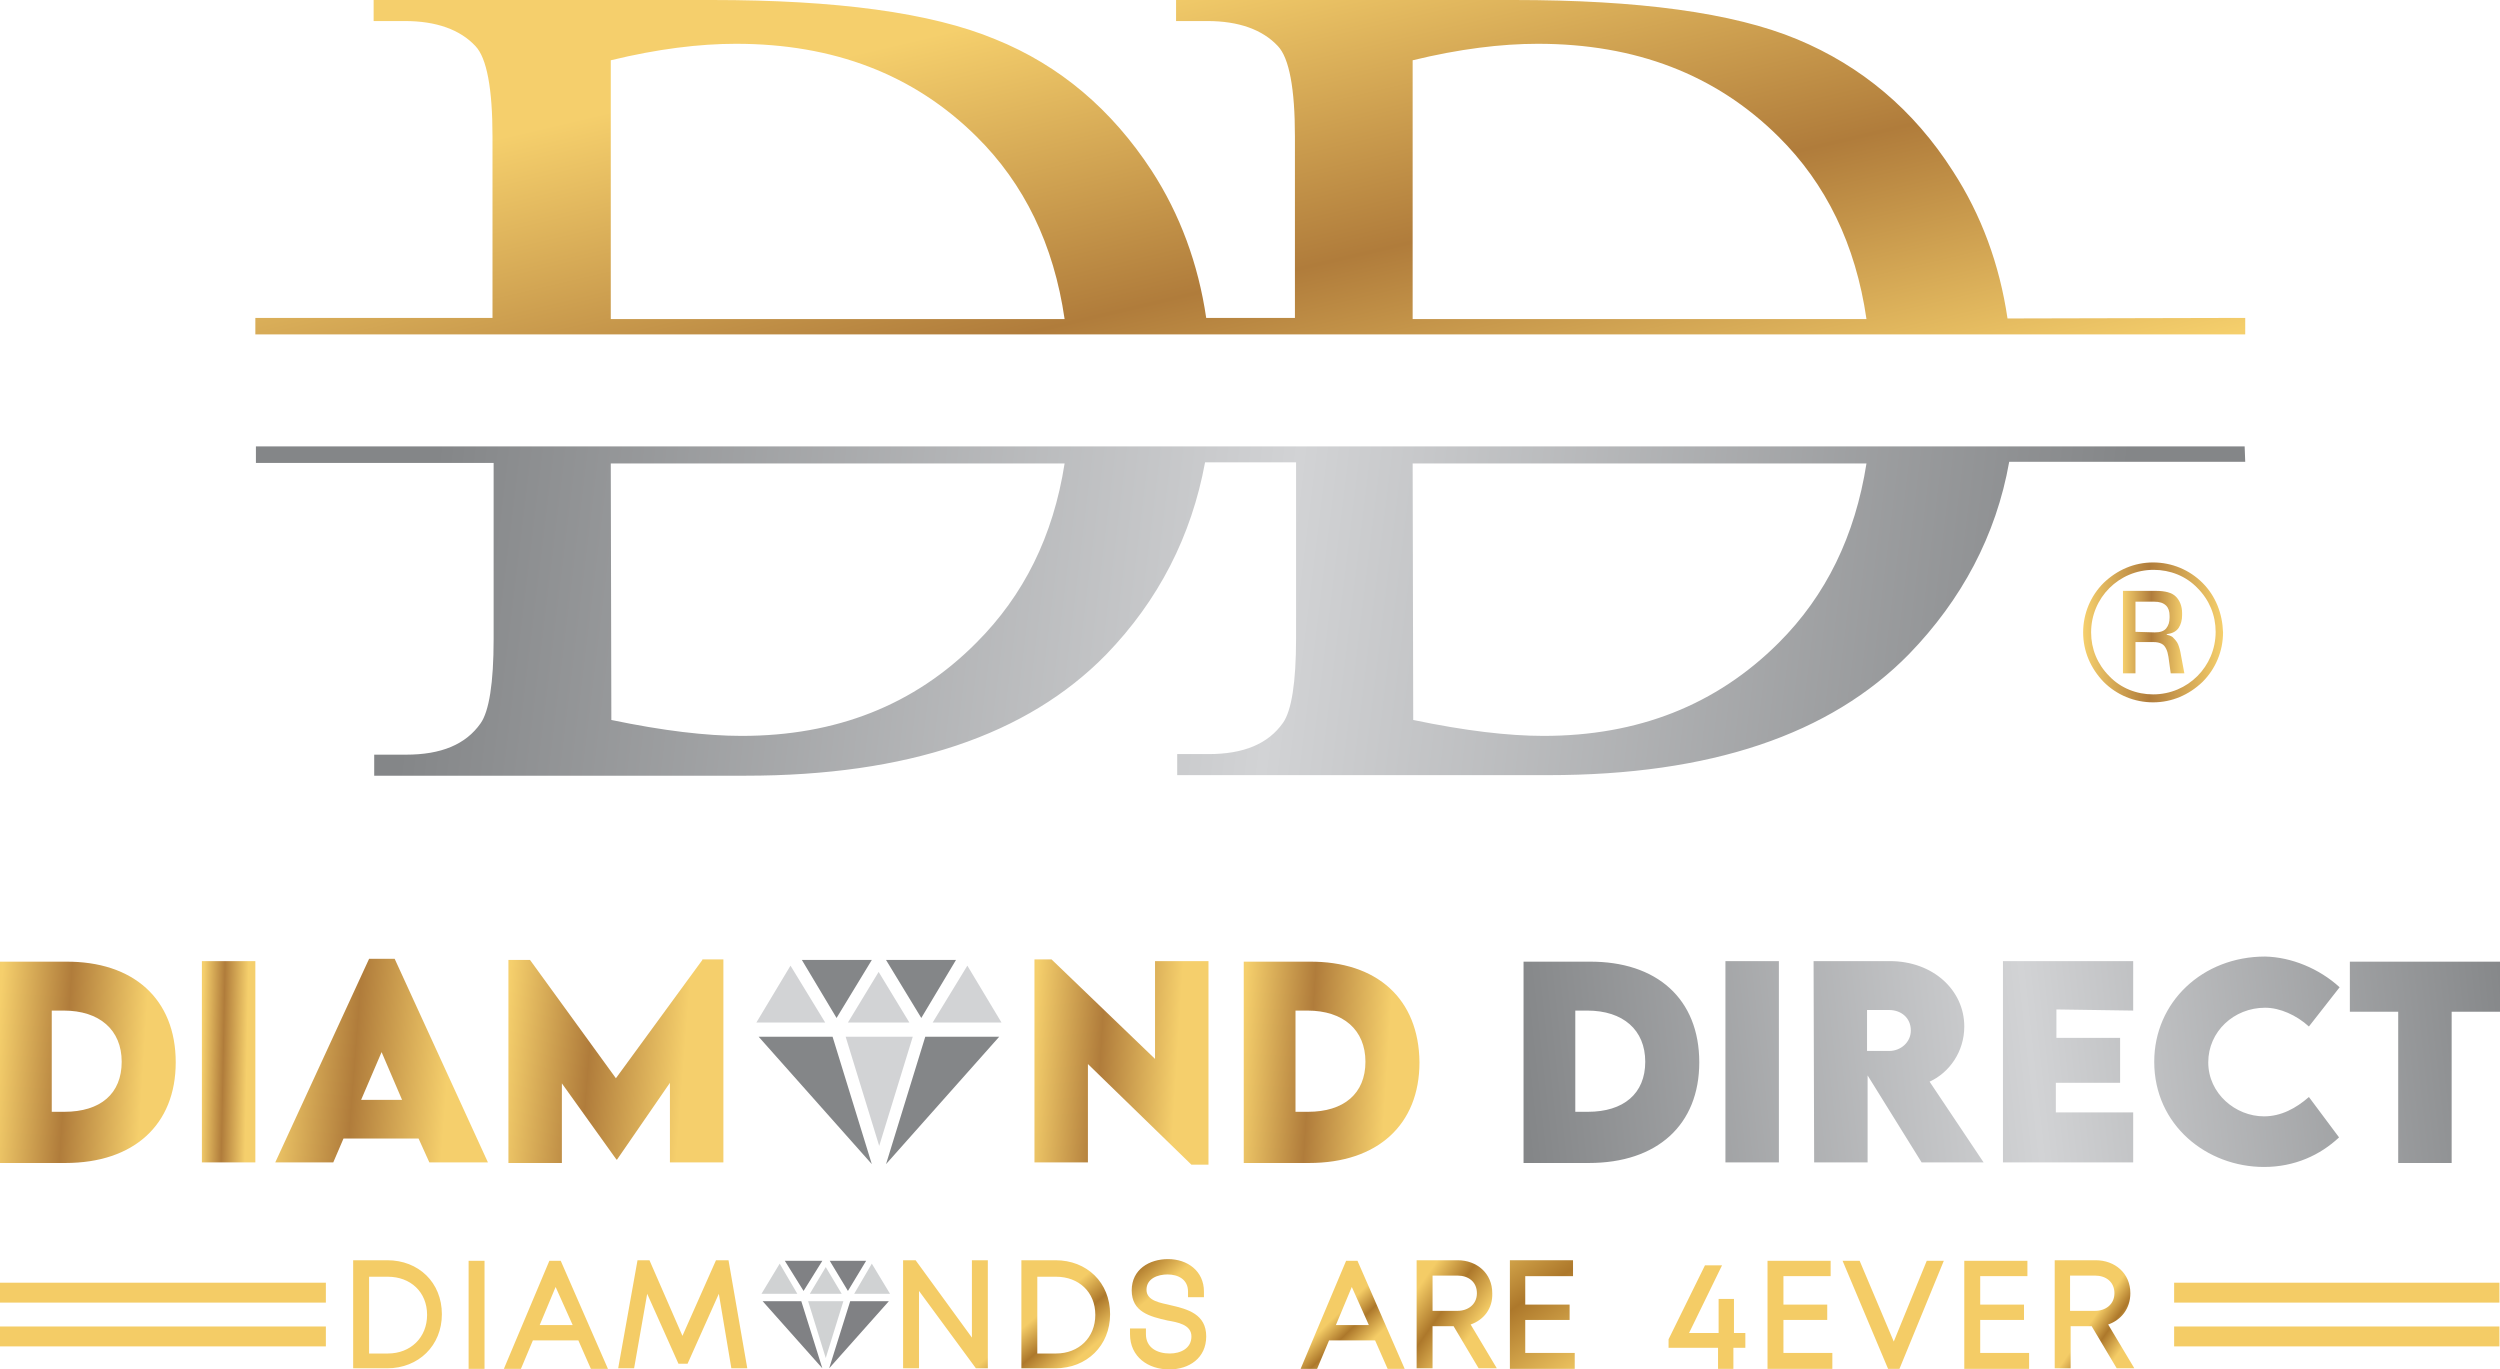
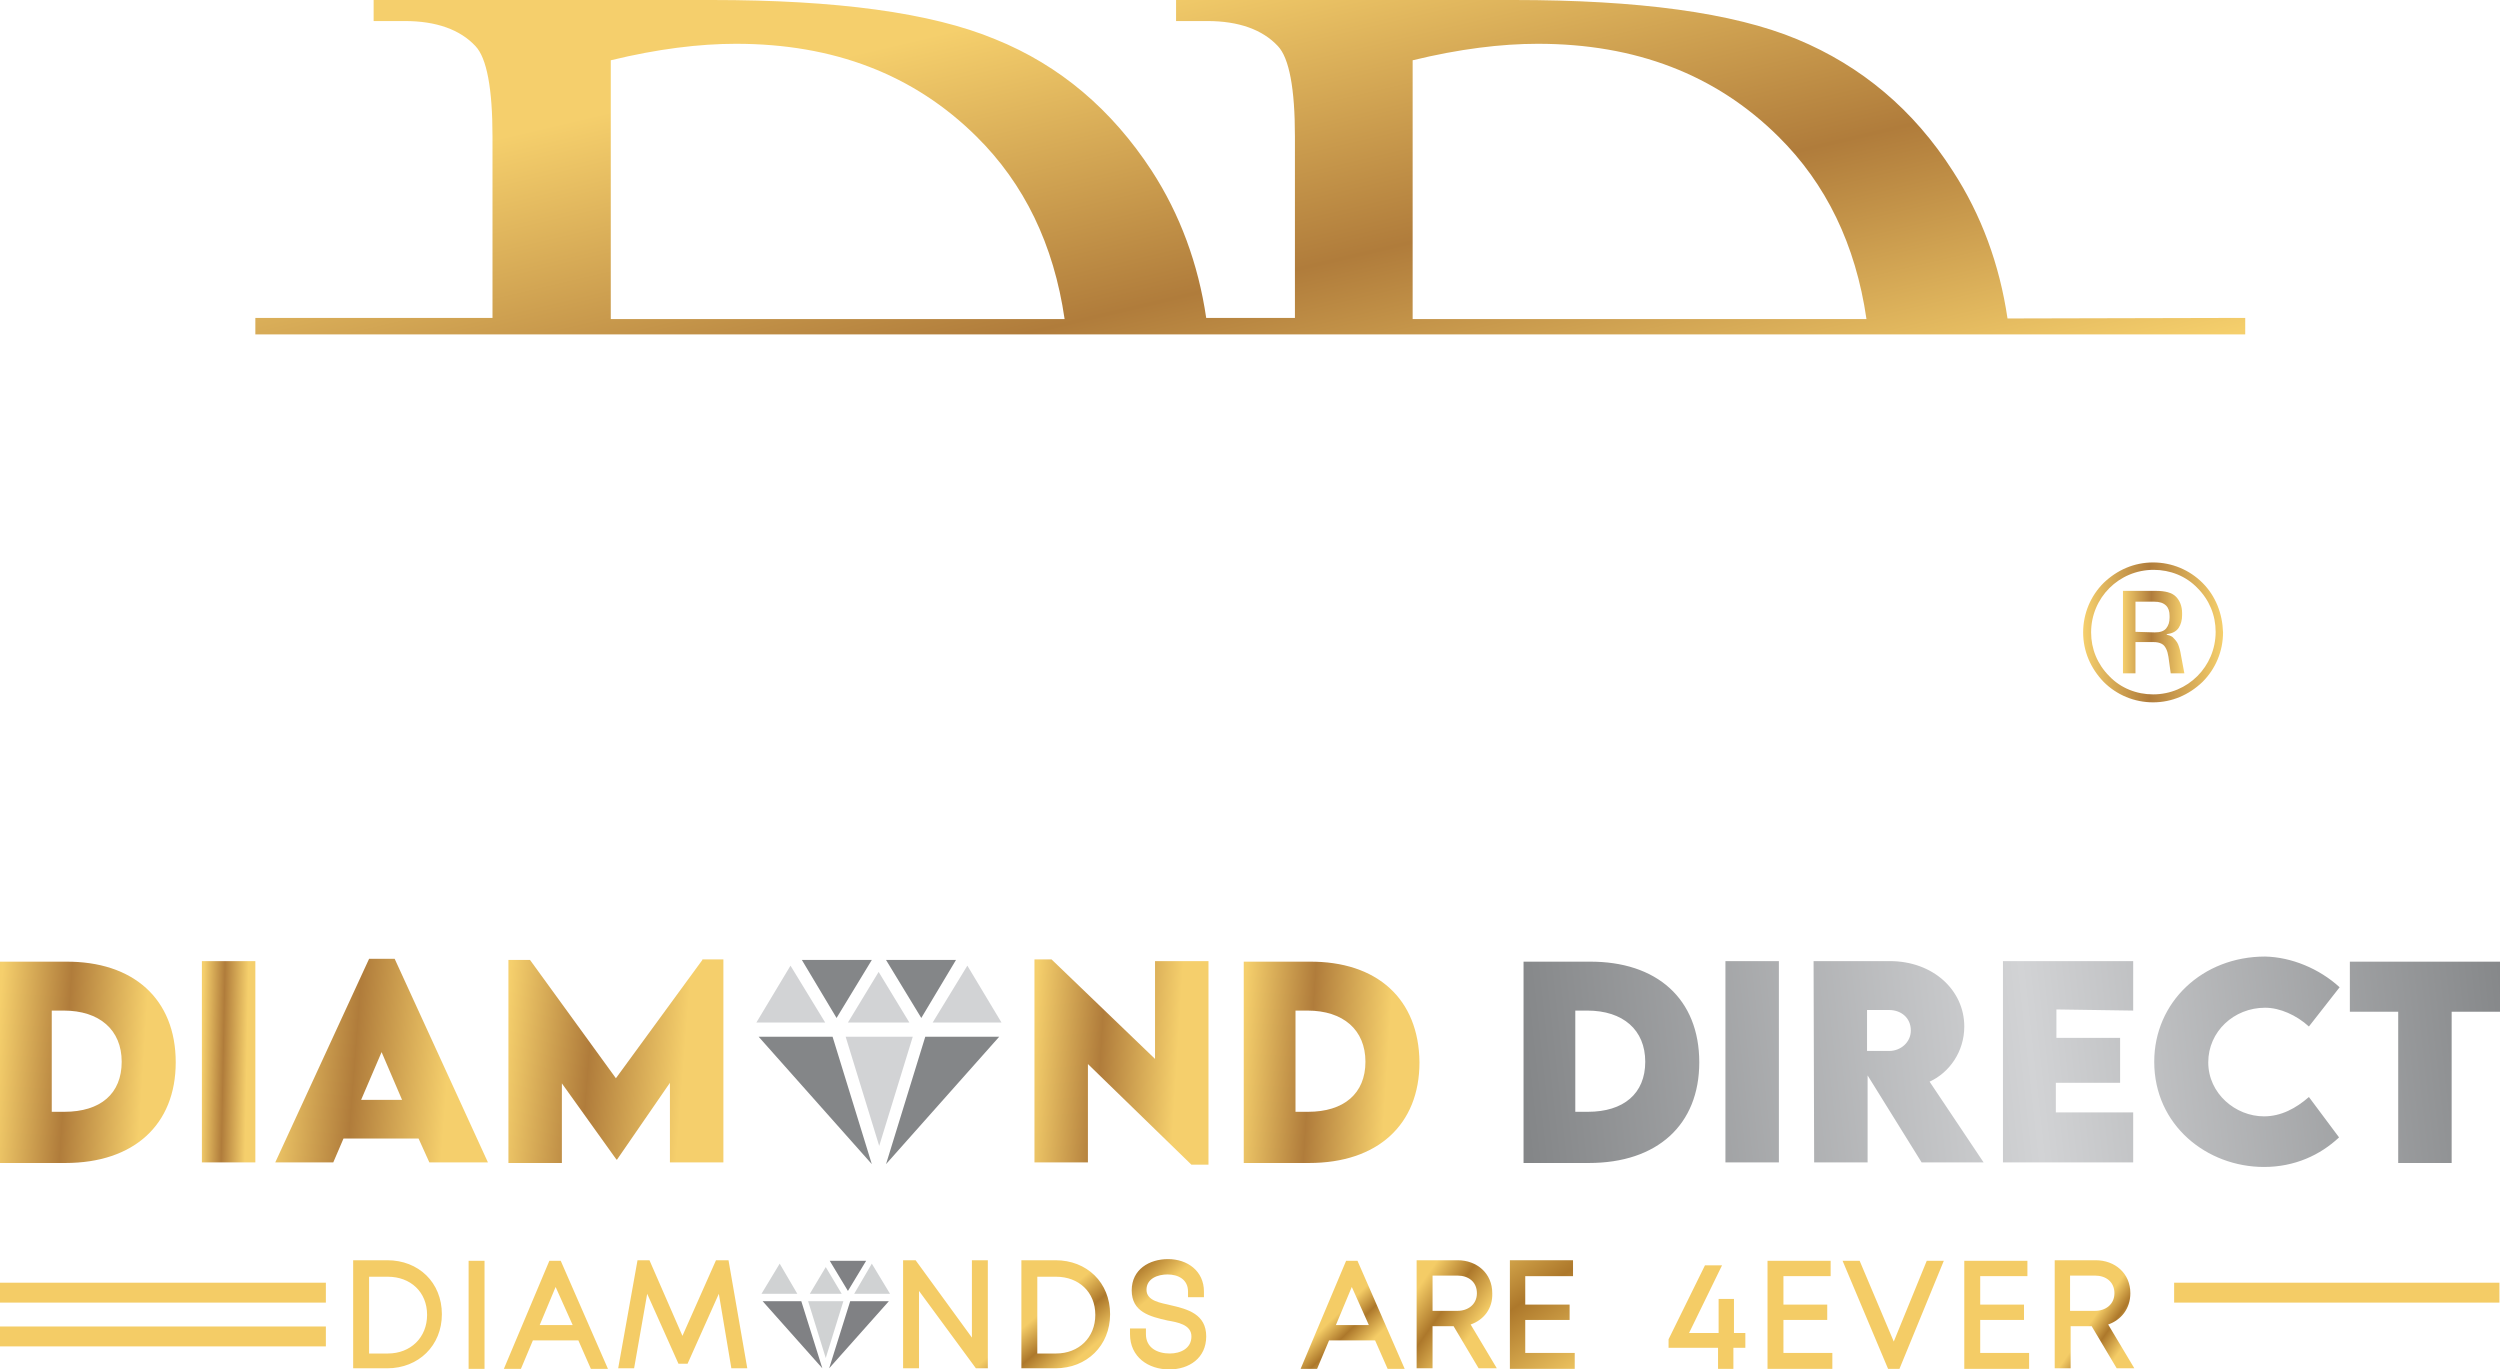
<svg xmlns="http://www.w3.org/2000/svg" xml:space="preserve" style="enable-background:new 0 0 439.6 240.8;" viewBox="0 0 439.6 240.8" y="0px" x="0px" id="Layer_1" version="1.1">
  <style type="text/css">
	.st0{display:none;}
	.st1{fill-rule:evenodd;clip-rule:evenodd;fill:url(#SVGID_1_);}
	.st2{fill-rule:evenodd;clip-rule:evenodd;fill:url(#SVGID_00000123410969947814213770000016243093287706822029_);}
	.st3{fill-rule:evenodd;clip-rule:evenodd;fill:#808184;}
	.st4{fill-rule:evenodd;clip-rule:evenodd;fill:#D0D2D3;}
	.st5{fill-rule:evenodd;clip-rule:evenodd;fill:url(#SVGID_00000091718704923412175750000017094524475373155260_);}
	.st6{fill-rule:evenodd;clip-rule:evenodd;fill:url(#SVGID_00000049188087175230939030000011513856368152928959_);}
	.st7{fill-rule:evenodd;clip-rule:evenodd;fill:url(#SVGID_00000001627331533354548360000007627923584110039985_);}
	.st8{fill:none;stroke:#F4CC66;stroke-width:3.5;stroke-miterlimit:2.613;}
	.st9{fill:url(#SVGID_00000183928739148937973390000014194672853070605994_);}
	.st10{fill:url(#SVGID_00000059298783829991309880000004888117218882249120_);}
	.st11{fill:url(#SVGID_00000023971287201579819420000004114730967270113190_);}
	.st12{fill:url(#SVGID_00000017518049845235816870000001543372420219739801_);}
	.st13{fill:url(#SVGID_00000115496468766854194110000010550873950836834184_);}
	.st14{fill:url(#SVGID_00000128449246808888116750000000314693216282525361_);}
	.st15{fill:url(#SVGID_00000067212889257119389600000009568828173818250675_);}
	.st16{fill:#848688;}
	.st17{fill:#D2D3D5;}
	.st18{fill:#D4AF5A;}
	.st19{fill:url(#SVGID_00000057851883862124711360000007336928346479175826_);}
	.st20{fill-rule:evenodd;clip-rule:evenodd;fill:url(#SVGID_00000084500981490246928390000011157468774271958185_);}
	.st21{fill:url(#SVGID_00000127022774517904163660000015831613103630637715_);}
	.st22{fill:url(#SVGID_00000054255756184572974830000002110134099346753448_);}
</style>
  <g>
    <g>
      <g>
        <linearGradient gradientTransform="matrix(1 0 0 1 0 -1996.359)" y2="2247.528" x2="363.256" y1="2243.436" x1="357.412" gradientUnits="userSpaceOnUse" id="SVGID_1_">
          <stop style="stop-color:#F4CC66" offset="0" />
          <stop style="stop-color:#AD782B" offset="0.47" />
          <stop style="stop-color:#F4CC66" offset="1" />
        </linearGradient>
        <path d="M364,224.4v6.1h4.4c1.8,0,3.4-1.1,3.4-3.1s-1.5-3.1-3.4-3.1H364V224.4z M370.7,232.9l4.6,7.7h-3.1l-4.4-7.4     h-3.7v7.4h-2.8v-19h7.2c3.4,0,6.1,2.3,6.1,5.8C374.6,230.1,373,232.1,370.7,232.9L370.7,232.9z M348.2,237.9h8.6v2.8h-11.4v-19     h11.1v2.7h-8.3v5h7.7v2.7h-7.7L348.2,237.9L348.2,237.9z M333,235.9l5.8-14.2h3l-7.8,19h-2l-8-19h3L333,235.9L333,235.9z      M313.6,237.9h8.6v2.8h-11.4v-19h11.1v2.7h-8.3v5h7.7v2.7h-7.7L313.6,237.9L313.6,237.9z M304.8,237v3.7h-2.7V237h-8.7v-1.5     l6.4-13h3l-5.8,11.9h5.2v-6h2.7v6h2v2.6H304.8L304.8,237z" class="st1" />
        <linearGradient gradientTransform="matrix(1 0 0 1 0 -1996.359)" y2="2258.658" x2="161.647" y1="2250.703" x1="154.972" gradientUnits="userSpaceOnUse" id="SVGID_00000013887042681950013910000001081447152801705601_">
          <stop style="stop-color:#F4CC66" offset="0" />
          <stop style="stop-color:#AD782B" offset="0.47" />
          <stop style="stop-color:#F4CC66" offset="1" />
        </linearGradient>
        <path d="M182.4,224.4V238h3.3c4,0,6.9-2.8,6.9-6.8s-2.9-6.7-6.9-6.7h-3.3V224.4z M97.7,226.3l-2.8,6.7h5.8L97.7,226.3L97.7,226.3z      M64.9,224.4V238h3.3c4,0,6.9-2.8,6.9-6.8s-2.9-6.7-6.9-6.7h-3.3V224.4z M205.6,240.8c-3.7,0-6.9-2.2-6.9-6.2v-1h2.8v1     c0,2.4,2,3.4,4.2,3.4c1.9,0,3.8-0.9,3.8-3s-2.5-2.5-4.2-2.8c-3.1-0.7-6.3-1.5-6.3-5.3c0-3.7,3.1-5.5,6.4-5.5     c3.4,0,6.3,2.1,6.3,5.7v1h-2.8v-1c0-2.1-1.7-3-3.6-3c-1.7,0-3.7,0.7-3.7,2.7s2.6,2.3,4.2,2.7c3.1,0.7,6.3,1.6,6.3,5.5     C212.1,238.8,209.1,240.8,205.6,240.8L205.6,240.8z M185.6,221.6c5.5,0,9.6,3.9,9.6,9.5c0,5.5-4.1,9.5-9.6,9.5h-6v-19H185.6     L185.6,221.6z M161.6,227v13.6h-2.8v-19h2.2l9.9,13.6v-13.6h2.8v19h-2.1L161.6,227L161.6,227z M126.4,227.5l-5.5,12.3h-1.6     l-5.5-12.3l-2.3,13.1h-2.8l3.4-19h2.1l5.8,13.3l5.9-13.3h2.2l3.3,19h-2.8L126.4,227.5L126.4,227.5z M101.7,235.7h-8l-2.1,5h-3     l8-19h2l8.3,19h-3L101.7,235.7L101.7,235.7z M82.4,240.7v-19h2.8v19H82.4L82.4,240.7z M68.1,221.6c5.5,0,9.6,3.9,9.6,9.5     c0,5.5-4.1,9.5-9.6,9.5h-6v-19H68.1z" style="fill-rule:evenodd;clip-rule:evenodd;fill:url(#SVGID_00000013887042681950013910000001081447152801705601_);" />
        <polygon points="140.9,228.8 144.6,240.6 134.1,228.8" class="st3" />
        <polygon points="148.3,228.8 145.2,238.8 142.1,228.8 145.2,228.8" class="st4" />
        <polygon points="145.2,222.8 142.4,227.5 145.2,227.5 148,227.5" class="st4" />
        <polygon points="137.1,222.2 133.9,227.5 140.2,227.5" class="st4" />
-         <polygon points="144.6,221.7 138,221.7 141.3,227" class="st3" />
        <polygon points="149.5,228.8 145.8,240.6 156.3,228.8" class="st3" />
        <polygon points="153.3,222.2 156.5,227.5 150.2,227.5" class="st4" />
        <polygon points="145.9,221.7 152.3,221.7 149.1,227" class="st3" />
        <linearGradient gradientTransform="matrix(1 0 0 1 0 -1996.359)" y2="2230.917" x2="258.71" y1="2223.861" x1="248.634" gradientUnits="userSpaceOnUse" id="SVGID_00000109708795502341953860000012228881690309880736_">
          <stop style="stop-color:#F4CC66" offset="0" />
          <stop style="stop-color:#AD782B" offset="0.47" />
          <stop style="stop-color:#F4CC66" offset="1" />
        </linearGradient>
        <path d="M251.9,224.4v6.1h4.4c1.8,0,3.4-1.1,3.4-3.1s-1.5-3.1-3.4-3.1h-4.4V224.4z M258.6,232.9l4.6,7.7H260l-4.4-7.4h-3.7v7.4h-2.8v-19     h7.2c3.4,0,6.1,2.3,6.1,5.8C262.5,230.1,260.9,232.1,258.6,232.9z" style="fill-rule:evenodd;clip-rule:evenodd;fill:url(#SVGID_00000109708795502341953860000012228881690309880736_);" />
        <linearGradient gradientTransform="matrix(1 0 0 1 0 -1996.359)" y2="2233.69" x2="239.621" y1="2228.221" x1="234.339" gradientUnits="userSpaceOnUse" id="SVGID_00000119085807173821271120000007451474984268246174_">
          <stop style="stop-color:#F4CC66" offset="0" />
          <stop style="stop-color:#AD782B" offset="0.47" />
          <stop style="stop-color:#F4CC66" offset="1" />
        </linearGradient>
        <path d="M237.7,226.3l-2.8,6.7h5.8L237.7,226.3L237.7,226.3z M241.8,235.7h-8.1l-2.1,5h-2.9l8-19h2l8.3,19h-3L241.8,235.7z" style="fill-rule:evenodd;clip-rule:evenodd;fill:url(#SVGID_00000119085807173821271120000007451474984268246174_);" />
        <linearGradient gradientTransform="matrix(1 0 0 1 0 -1996.359)" y2="2238.475" x2="278.447" y1="2212.073" x1="260.638" gradientUnits="userSpaceOnUse" id="SVGID_00000004524141418704120090000015148779104766529938_">
          <stop style="stop-color:#F4CC66" offset="0" />
          <stop style="stop-color:#AD782B" offset="0.47" />
          <stop style="stop-color:#F4CC66" offset="1" />
        </linearGradient>
        <polygon points="268.2,237.9 276.9,237.9 276.9,240.7 265.5,240.7 265.5,221.6 276.6,221.6 276.6,224.4 268.2,224.4 268.2,229.4 276,229.4      276,232.1 268.2,232.1" style="fill-rule:evenodd;clip-rule:evenodd;fill:url(#SVGID_00000004524141418704120090000015148779104766529938_);" />
        <line y2="227.3" x2="57.3" y1="227.3" x1="0" class="st8" />
        <line y2="235" x2="57.3" y1="235" x1="0" class="st8" />
        <line y2="227.3" x2="439.5" y1="227.3" x1="382.3" class="st8" />
-         <line y2="235" x2="439.5" y1="235" x1="382.3" class="st8" />
      </g>
      <g>
        <linearGradient gradientTransform="matrix(0.882 0 0 -0.882 -629.903 -1832.936)" y2="-2292.347" x2="742.649" y1="-2290.45" x1="713.434" gradientUnits="userSpaceOnUse" id="SVGID_00000152231449055783324540000017868109380580900782_">
          <stop style="stop-color:#F5CF6C" offset="0" />
          <stop style="stop-color:#B07C3B" offset="0.471" />
          <stop style="stop-color:#F5CF6C" offset="1" />
        </linearGradient>
        <path d="M11.5,169.1H0v35.4h11.5     c12,0,19.4-6.7,19.4-17.7C30.9,175.7,23.5,169,11.5,169.1L11.5,169.1z M11.3,195.5H9.1v-17.8h2.1c6.3,0,10.2,3.4,10.2,9     S17.7,195.5,11.3,195.5L11.3,195.5L11.3,195.5z" style="fill:url(#SVGID_00000152231449055783324540000017868109380580900782_);" />
        <linearGradient gradientTransform="matrix(0.882 0 0 -0.882 -629.903 -1832.936)" y2="-2290.94" x2="763.35" y1="-2290.764" x1="754.436" gradientUnits="userSpaceOnUse" id="SVGID_00000116942503762524733910000007390869953794924462_">
          <stop style="stop-color:#F5CF6C" offset="0" />
          <stop style="stop-color:#B07C3B" offset="0.471" />
          <stop style="stop-color:#F5CF6C" offset="1" />
        </linearGradient>
        <path d="M35.5,204.4h9.4V169h-9.4V204.4z" style="fill:url(#SVGID_00000116942503762524733910000007390869953794924462_);" />
        <linearGradient gradientTransform="matrix(0.882 0 0 -0.882 -629.903 -1832.936)" y2="-2292.365" x2="803.444" y1="-2289.633" x1="768.203" gradientUnits="userSpaceOnUse" id="SVGID_00000145738985690501495780000006798378108176819377_">
          <stop style="stop-color:#F5CF6C" offset="0" />
          <stop style="stop-color:#B07C3B" offset="0.471" />
          <stop style="stop-color:#F5CF6C" offset="1" />
        </linearGradient>
        <path d="M75.5,204.4h10.3l-16.4-35.8h-4.5     l-16.5,35.8h10.2l1.8-4.2h13.2L75.5,204.4L75.5,204.4z M63.5,193.4l3.6-8.4l3.6,8.4H63.5L63.5,193.4z" style="fill:url(#SVGID_00000145738985690501495780000006798378108176819377_);" />
        <linearGradient gradientTransform="matrix(0.882 0 0 -0.882 -629.903 -1832.936)" y2="-2291.793" x2="850.39" y1="-2288.966" x1="814.606" gradientUnits="userSpaceOnUse" id="SVGID_00000054958800312239263420000002432288804632669584_">
          <stop style="stop-color:#F5CF6C" offset="0" />
          <stop style="stop-color:#B07C3B" offset="0.471" />
          <stop style="stop-color:#F5CF6C" offset="1" />
        </linearGradient>
        <path d="M123.5,168.8l-15.2,20.8l-15.1-20.8     h-3.8v35.7h9.4v-14l9.6,13.4h0.1l9.3-13.5v14h9.4v-35.7h-3.7V168.8z" style="fill:url(#SVGID_00000054958800312239263420000002432288804632669584_);" />
        <linearGradient gradientTransform="matrix(0.882 0 0 -0.882 -629.903 -1832.936)" y2="-2291.54" x2="948.727" y1="-2289.72" x1="919.831" gradientUnits="userSpaceOnUse" id="SVGID_00000011736958648207045740000015048854673735192740_">
          <stop style="stop-color:#F5CF6C" offset="0" />
          <stop style="stop-color:#B07C3B" offset="0.471" />
          <stop style="stop-color:#F5CF6C" offset="1" />
        </linearGradient>
        <path d="M203.1,169v17.2l-18.2-17.5h-3v35.7h9.4     v-17.3l18.2,17.7h3V169L203.1,169L203.1,169z" style="fill:url(#SVGID_00000011736958648207045740000015048854673735192740_);" />
        <linearGradient gradientTransform="matrix(0.882 0 0 -0.882 -629.903 -1832.936)" y2="-2292.342" x2="990.643" y1="-2290.445" x1="961.429" gradientUnits="userSpaceOnUse" id="SVGID_00000177455066167159185440000002704227592164072887_">
          <stop style="stop-color:#F5CF6C" offset="0" />
          <stop style="stop-color:#B07C3B" offset="0.471" />
          <stop style="stop-color:#F5CF6C" offset="1" />
        </linearGradient>
        <path d="M230.2,169.1h-11.5v35.4h11.5     c12,0,19.4-6.7,19.4-17.7C249.5,175.7,242.2,169,230.2,169.1L230.2,169.1z M230,195.5h-2.2v-17.8h2.1c6.3,0,10.2,3.4,10.2,9     S236.3,195.5,230,195.5L230,195.5L230,195.5z" style="fill:url(#SVGID_00000177455066167159185440000002704227592164072887_);" />
        <linearGradient gradientTransform="matrix(0.882 0 0 -0.882 -629.903 -1832.936)" y2="-2279.493" x2="1216.018" y1="-2301.116" x1="1018.381" gradientUnits="userSpaceOnUse" id="SVGID_00000012469625459505548610000006449525738854243007_">
          <stop style="stop-color:#848688" offset="0" />
          <stop style="stop-color:#D2D3D5" offset="0.51" />
          <stop style="stop-color:#848688" offset="1" />
        </linearGradient>
        <path d="M279.4,169.1h-11.5v35.4h11.5     c12,0,19.4-6.7,19.4-17.7C298.8,175.7,291.4,169,279.4,169.1L279.4,169.1z M279.2,195.5H277v-17.8h2.1c6.3,0,10.2,3.4,10.2,9     S285.5,195.5,279.2,195.5L279.2,195.5L279.2,195.5z M303.4,204.4h9.4V169h-9.4V204.4L303.4,204.4z M348.8,204.4l-9.5-14.2     c3.5-1.6,6.1-5.3,6.1-9.7c0-6.4-5.5-11.5-13.1-11.5h-13.4l0.1,35.4h9.4v-15.3l9.5,15.3L348.8,204.4L348.8,204.4z M328.3,177.6     h3.9c2,0,3.8,1.3,3.8,3.6c0,2.1-1.8,3.6-3.8,3.6h-3.9V177.6L328.3,177.6z M375.1,177.7V169h-22.9v35.4h22.9v-8.8h-13.6v-5.2h11.3     v-7.9h-11.2v-5L375.1,177.7L375.1,177.7z M398.1,205.2c5.4,0,9.9-2.1,13.2-5.2l-5.3-7.1c-2.3,2-4.9,3.4-7.9,3.4     c-5,0-9.8-4-9.8-9.5c0-5.4,4.5-9.6,10-9.6c2.6,0,5.5,1.3,7.7,3.3l5.4-6.9c-3.6-3.3-8.5-5.3-13.1-5.4c-11,0-19.5,8-19.5,18.5     C378.8,197.9,388.1,205.2,398.1,205.2L398.1,205.2z M439.6,169.1h-26.4v8.8h8.5v26.6h9.4v-26.6h8.5V169.1L439.6,169.1z" style="fill:url(#SVGID_00000012469625459505548610000006449525738854243007_);" />
        <path d="M146.4,182.3l6.9,22.4l-19.9-22.4H146.4z" class="st16" />
        <path d="M160.5,182.3l-5.9,19.2l-5.9-19.2h5.9H160.5z M154.5,170.9l-5.4,8.9h10.8L154.5,170.9z M139,169.8l-6,10     h12.1L139,169.8z" class="st17" />
-         <path d="M132.3,181.1L132.3,181.1L132.3,181.1z M139.7,168.8L139.7,168.8L139.7,168.8z" class="st18" />
+         <path d="M132.3,181.1L132.3,181.1L132.3,181.1z M139.7,168.8L139.7,168.8z" class="st18" />
        <path d="M153.3,168.8H141l6.1,10.2L153.3,168.8z M162.7,182.3l-6.9,22.4l19.9-22.4H162.7z" class="st16" />
        <path d="M170.1,169.8l6,10H164L170.1,169.8z" class="st17" />
        <path d="M176.9,181.1L176.9,181.1L176.9,181.1z M169.4,168.8L169.4,168.8L169.4,168.8z" class="st18" />
        <path d="M155.8,168.8h12.3L162,179L155.8,168.8z" class="st16" />
      </g>
    </g>
    <g>
      <g>
        <linearGradient gradientTransform="matrix(1 0 0 1 0 -490.359)" y2="614.755" x2="369.298" y1="578.956" x1="75.552" gradientUnits="userSpaceOnUse" id="SVGID_00000035508957514616579180000007049378204493370025_">
          <stop style="stop-color:#848688" offset="0" />
          <stop style="stop-color:#D2D3D5" offset="0.51" />
          <stop style="stop-color:#848688" offset="1" />
        </linearGradient>
-         <path d="M394.7,78.5H210.3h-1.8H45v2.9h41.8v31     c0,7.7-0.8,12.7-2.3,14.8c-2.6,3.7-6.9,5.5-13.1,5.5h-5.6v3.7h65.3c28.4,0,49.5-7.1,63.4-21.3c9.2-9.5,15-20.8,17.4-33.8h16v31     c0,7.7-0.8,12.7-2.3,14.8c-2.6,3.7-6.9,5.5-13.1,5.5H207v3.7l0,0h65.3c28.4,0,49.5-7.1,63.4-21.3c9.2-9.5,15.3-20.8,17.6-33.8     h41.5L394.7,78.5L394.7,78.5z M130.4,129.4c-6.2,0-13.8-0.9-22.9-2.8l-0.1-45.1h79.8c-2,12.8-7.2,23.2-15.5,31.5     C160.8,124,147,129.4,130.4,129.4z M312.8,113c-11,11-24.8,16.4-41.4,16.4c-6.2,0-13.8-0.9-22.9-2.8l-0.1-45.1h79.8     C326.2,94.2,321.1,104.7,312.8,113z" style="fill:url(#SVGID_00000035508957514616579180000007049378204493370025_);" />
      </g>
      <linearGradient gradientTransform="matrix(1 0 0 1 0 -490.359)" y2="486.779" x2="205.473" y1="587.563" x1="229.254" gradientUnits="userSpaceOnUse" id="SVGID_00000104701067751864446420000007316016099948322721_">
        <stop style="stop-color:#F5CF6C" offset="0" />
        <stop style="stop-color:#B07C3B" offset="0.471" />
        <stop style="stop-color:#F5CF6C" offset="1" />
      </linearGradient>
      <path d="M353,56c-1.4-9.5-4.6-18.2-9.6-25.9c-6.9-10.8-16.1-18.5-27.4-23.2S288,0,266.2,0h-59.4v3.7h5.5c5.5,0,9.7,1.5,12.4,4.4    c2,2.1,3,7.5,3,15.9v31.9h-15.6c-1.4-9.5-4.6-18.2-9.6-25.9c-7-10.7-16.1-18.5-27.5-23.1C163.7,2.2,147,0,125.2,0H65.7v3.7h5.5    c5.5,0,9.7,1.5,12.4,4.4c2,2.1,3,7.5,3,15.9v31.9H44.9v2.9h164.5h1.8h183.6v-2.9L353,56L353,56L353,56z M248.4,10.6    c8.2-2,15.6-2.9,22-2.9c17.2,0,31.3,5.4,42.3,16.3c8.4,8.3,13.6,19,15.5,32.1h-79.8L248.4,10.6L248.4,10.6z M107.4,10.6    c8.2-2,15.6-2.9,22-2.9c17.2,0,31.3,5.4,42.3,16.3c8.4,8.3,13.6,19,15.5,32.1h-79.8V10.6z" style="fill-rule:evenodd;clip-rule:evenodd;fill:url(#SVGID_00000104701067751864446420000007316016099948322721_);" />
    </g>
    <g>
      <linearGradient gradientTransform="matrix(1 -1.073509e-03 1.073509e-03 1 1.444 554.153)" y2="-442.597" x2="383.007" y1="-442.597" x1="372.284" gradientUnits="userSpaceOnUse" id="SVGID_00000054225667962515164450000009922473576060450197_">
        <stop style="stop-color:#F5CF6C" offset="0" />
        <stop style="stop-color:#B07C3B" offset="0.471" />
        <stop style="stop-color:#F5CF6C" offset="1" />
      </linearGradient>
      <path d="M383.5,115.2c-0.1-0.7-0.3-1.4-0.5-1.9    s-0.6-0.9-1-1.3c-0.3-0.2-0.6-0.3-1-0.4v-0.1c1-0.1,1.7-0.5,2.1-1.1s0.6-1.4,0.6-2.2v-0.4c0-1.2-0.4-2.2-1.1-2.9s-1.9-1-3.5-1    h-3.6h-0.7h-1.5v14.5h2.2v-5.5h3.1c0.7,0,1.1,0.1,1.5,0.3s0.6,0.5,0.8,0.9c0.2,0.4,0.3,0.8,0.4,1.4l0.4,2.9h2.4L383.5,115.2z     M375.5,111.1v-5.3h3.3c0.9,0,1.6,0.2,2.1,0.7c0.4,0.4,0.6,1,0.6,1.8v0.3c0,0.8-0.2,1.4-0.6,1.9s-1.1,0.7-2,0.7L375.5,111.1z" style="fill:url(#SVGID_00000054225667962515164450000009922473576060450197_);" />
      <linearGradient gradientTransform="matrix(1 0 0 1 0 556.7)" y2="-445.5" x2="390.864" y1="-445.5" x1="366.367" gradientUnits="userSpaceOnUse" id="SVGID_00000176725670259501274620000010663484899834521242_">
        <stop style="stop-color:#F5CF6C" offset="0" />
        <stop style="stop-color:#B07C3B" offset="0.471" />
        <stop style="stop-color:#F5CF6C" offset="1" />
      </linearGradient>
      <path d="M387.3,102.5c-2.3-2.3-5.4-3.6-8.7-3.6    c-3.3,0-6.3,1.3-8.7,3.6c-2.3,2.3-3.6,5.4-3.6,8.7s1.3,6.3,3.6,8.7c2.3,2.3,5.4,3.6,8.7,3.6c3.3,0,6.3-1.3,8.7-3.6    c2.3-2.3,3.6-5.4,3.6-8.7C390.8,107.9,389.6,104.8,387.3,102.5z M389.6,111.1c0,6.1-4.9,11-11,11c-2.9,0-5.7-1.1-7.7-3.2    c-2.1-2.1-3.2-4.8-3.2-7.7c0-6.1,4.9-11,11-11c2.9,0,5.7,1.1,7.7,3.2C388.5,105.5,389.6,108.2,389.6,111.1z" style="fill:url(#SVGID_00000176725670259501274620000010663484899834521242_);" />
    </g>
  </g>
</svg>